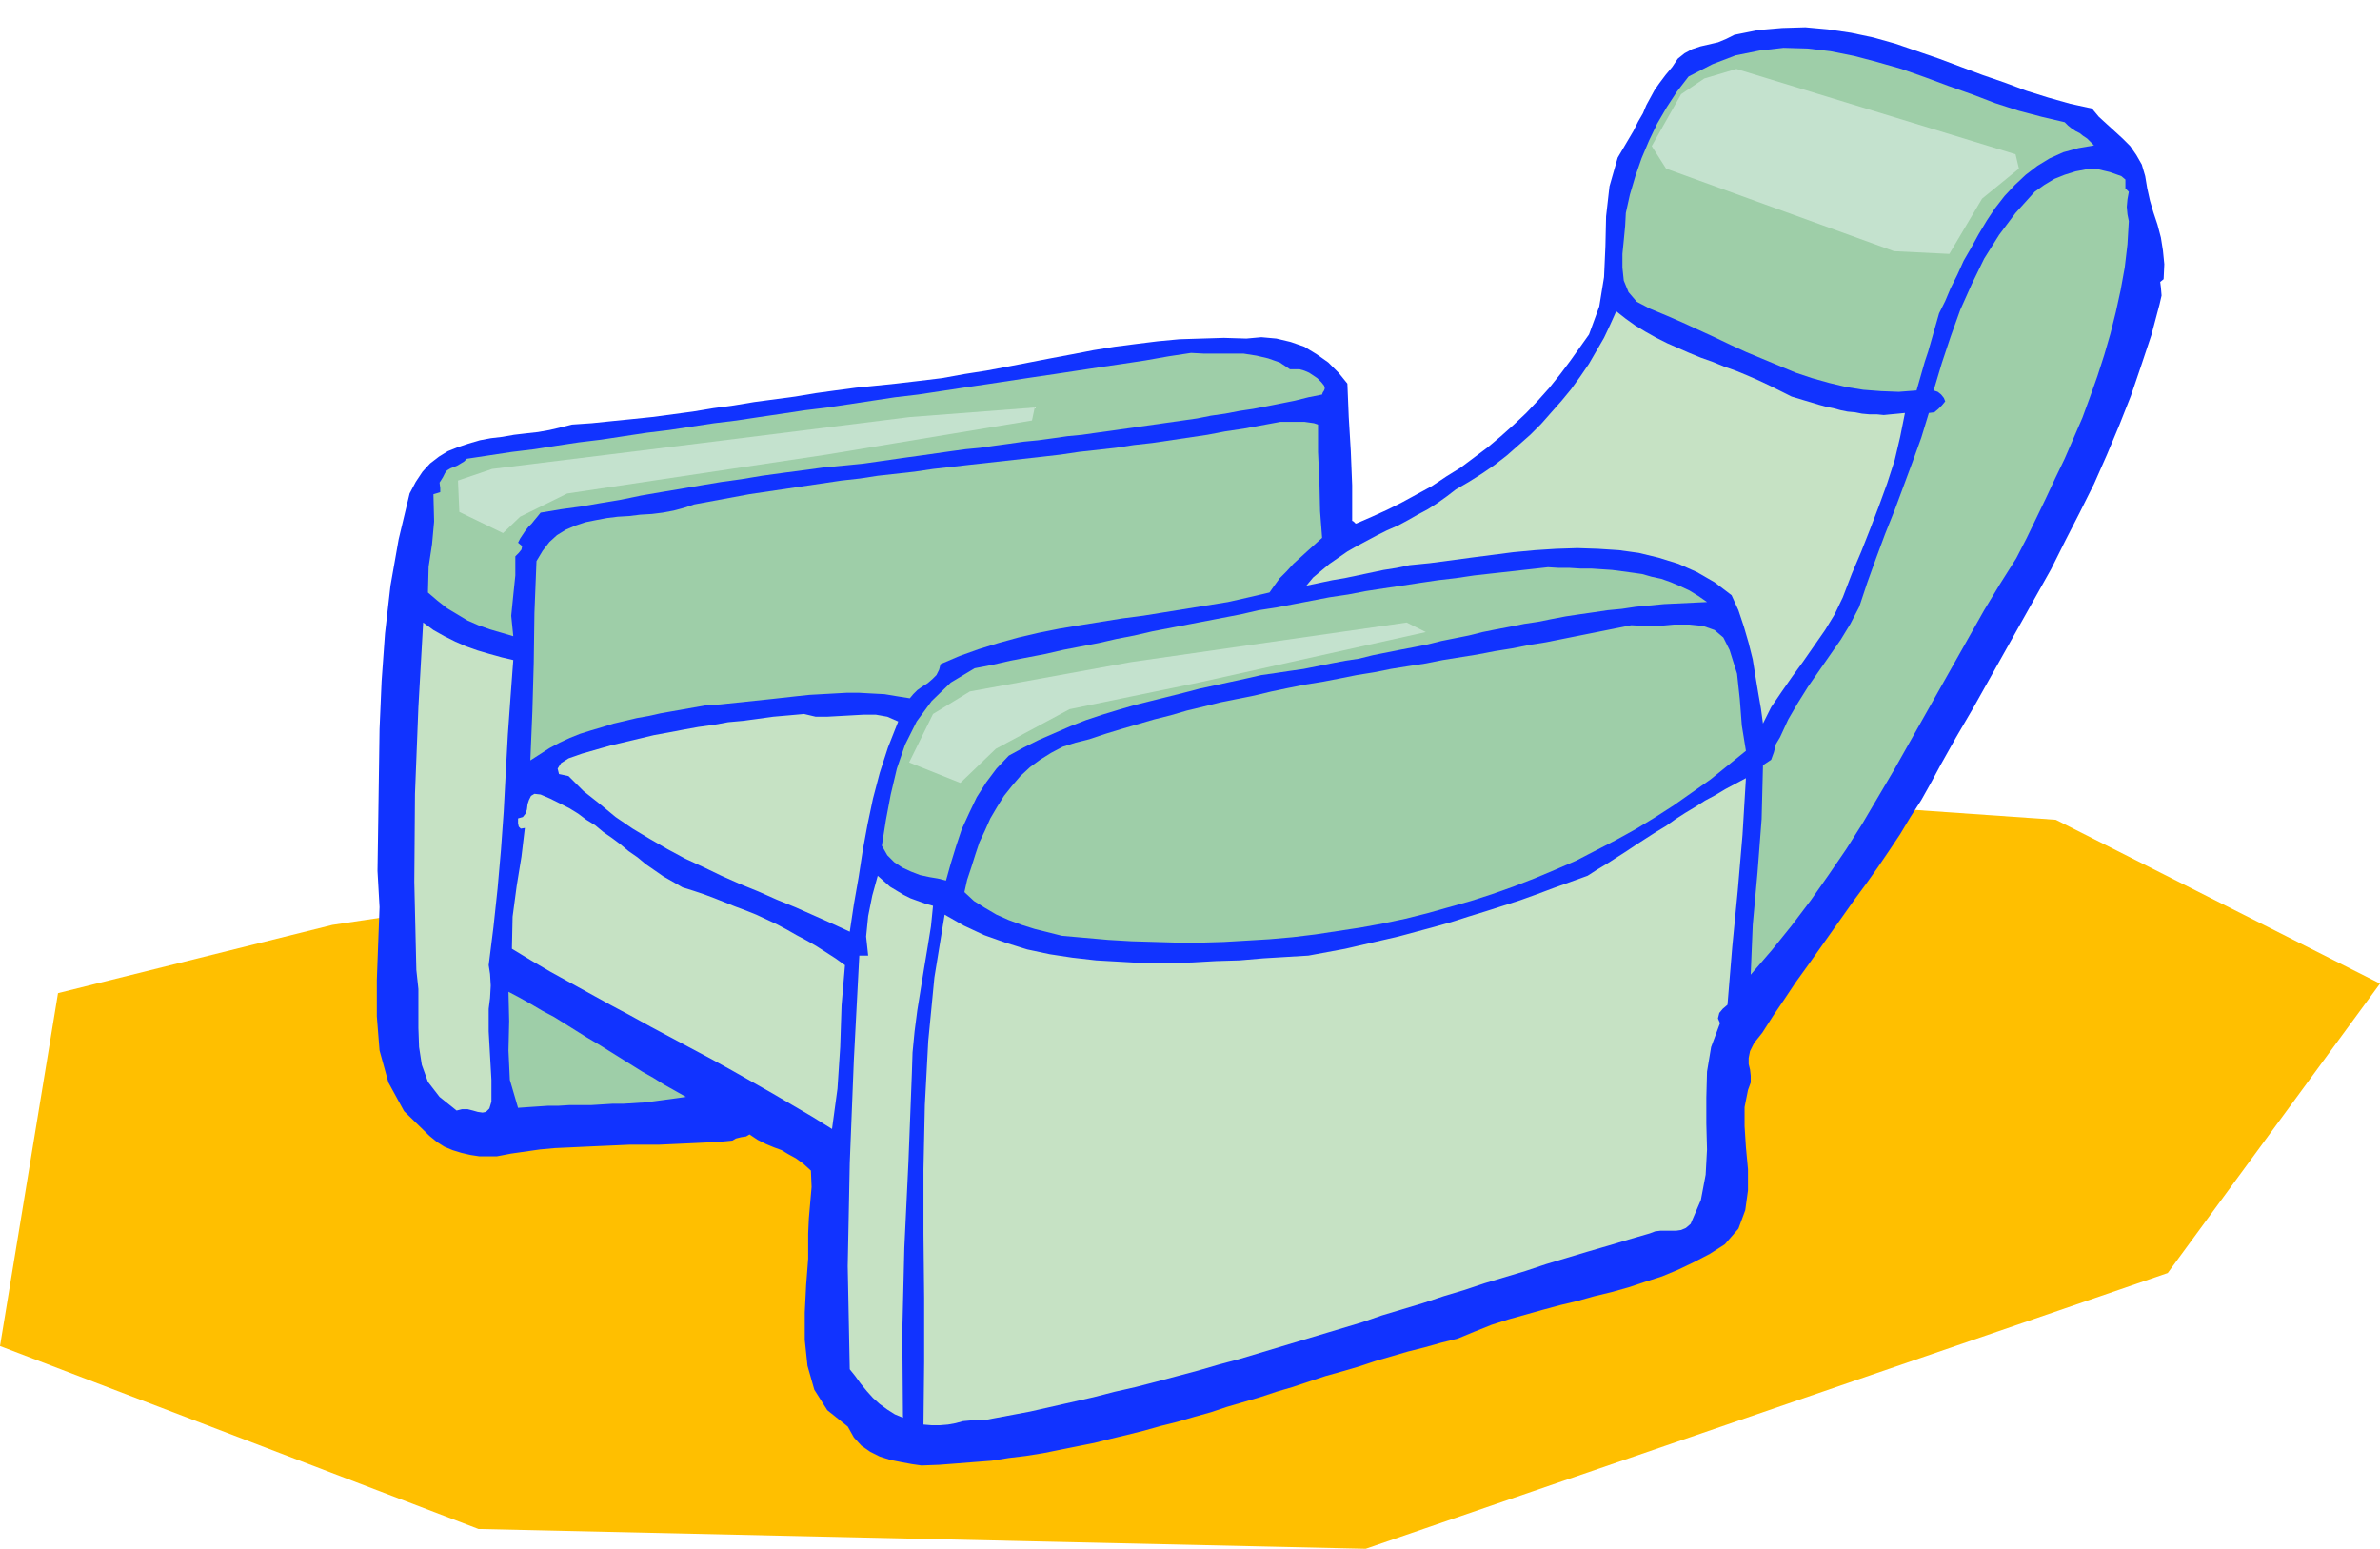
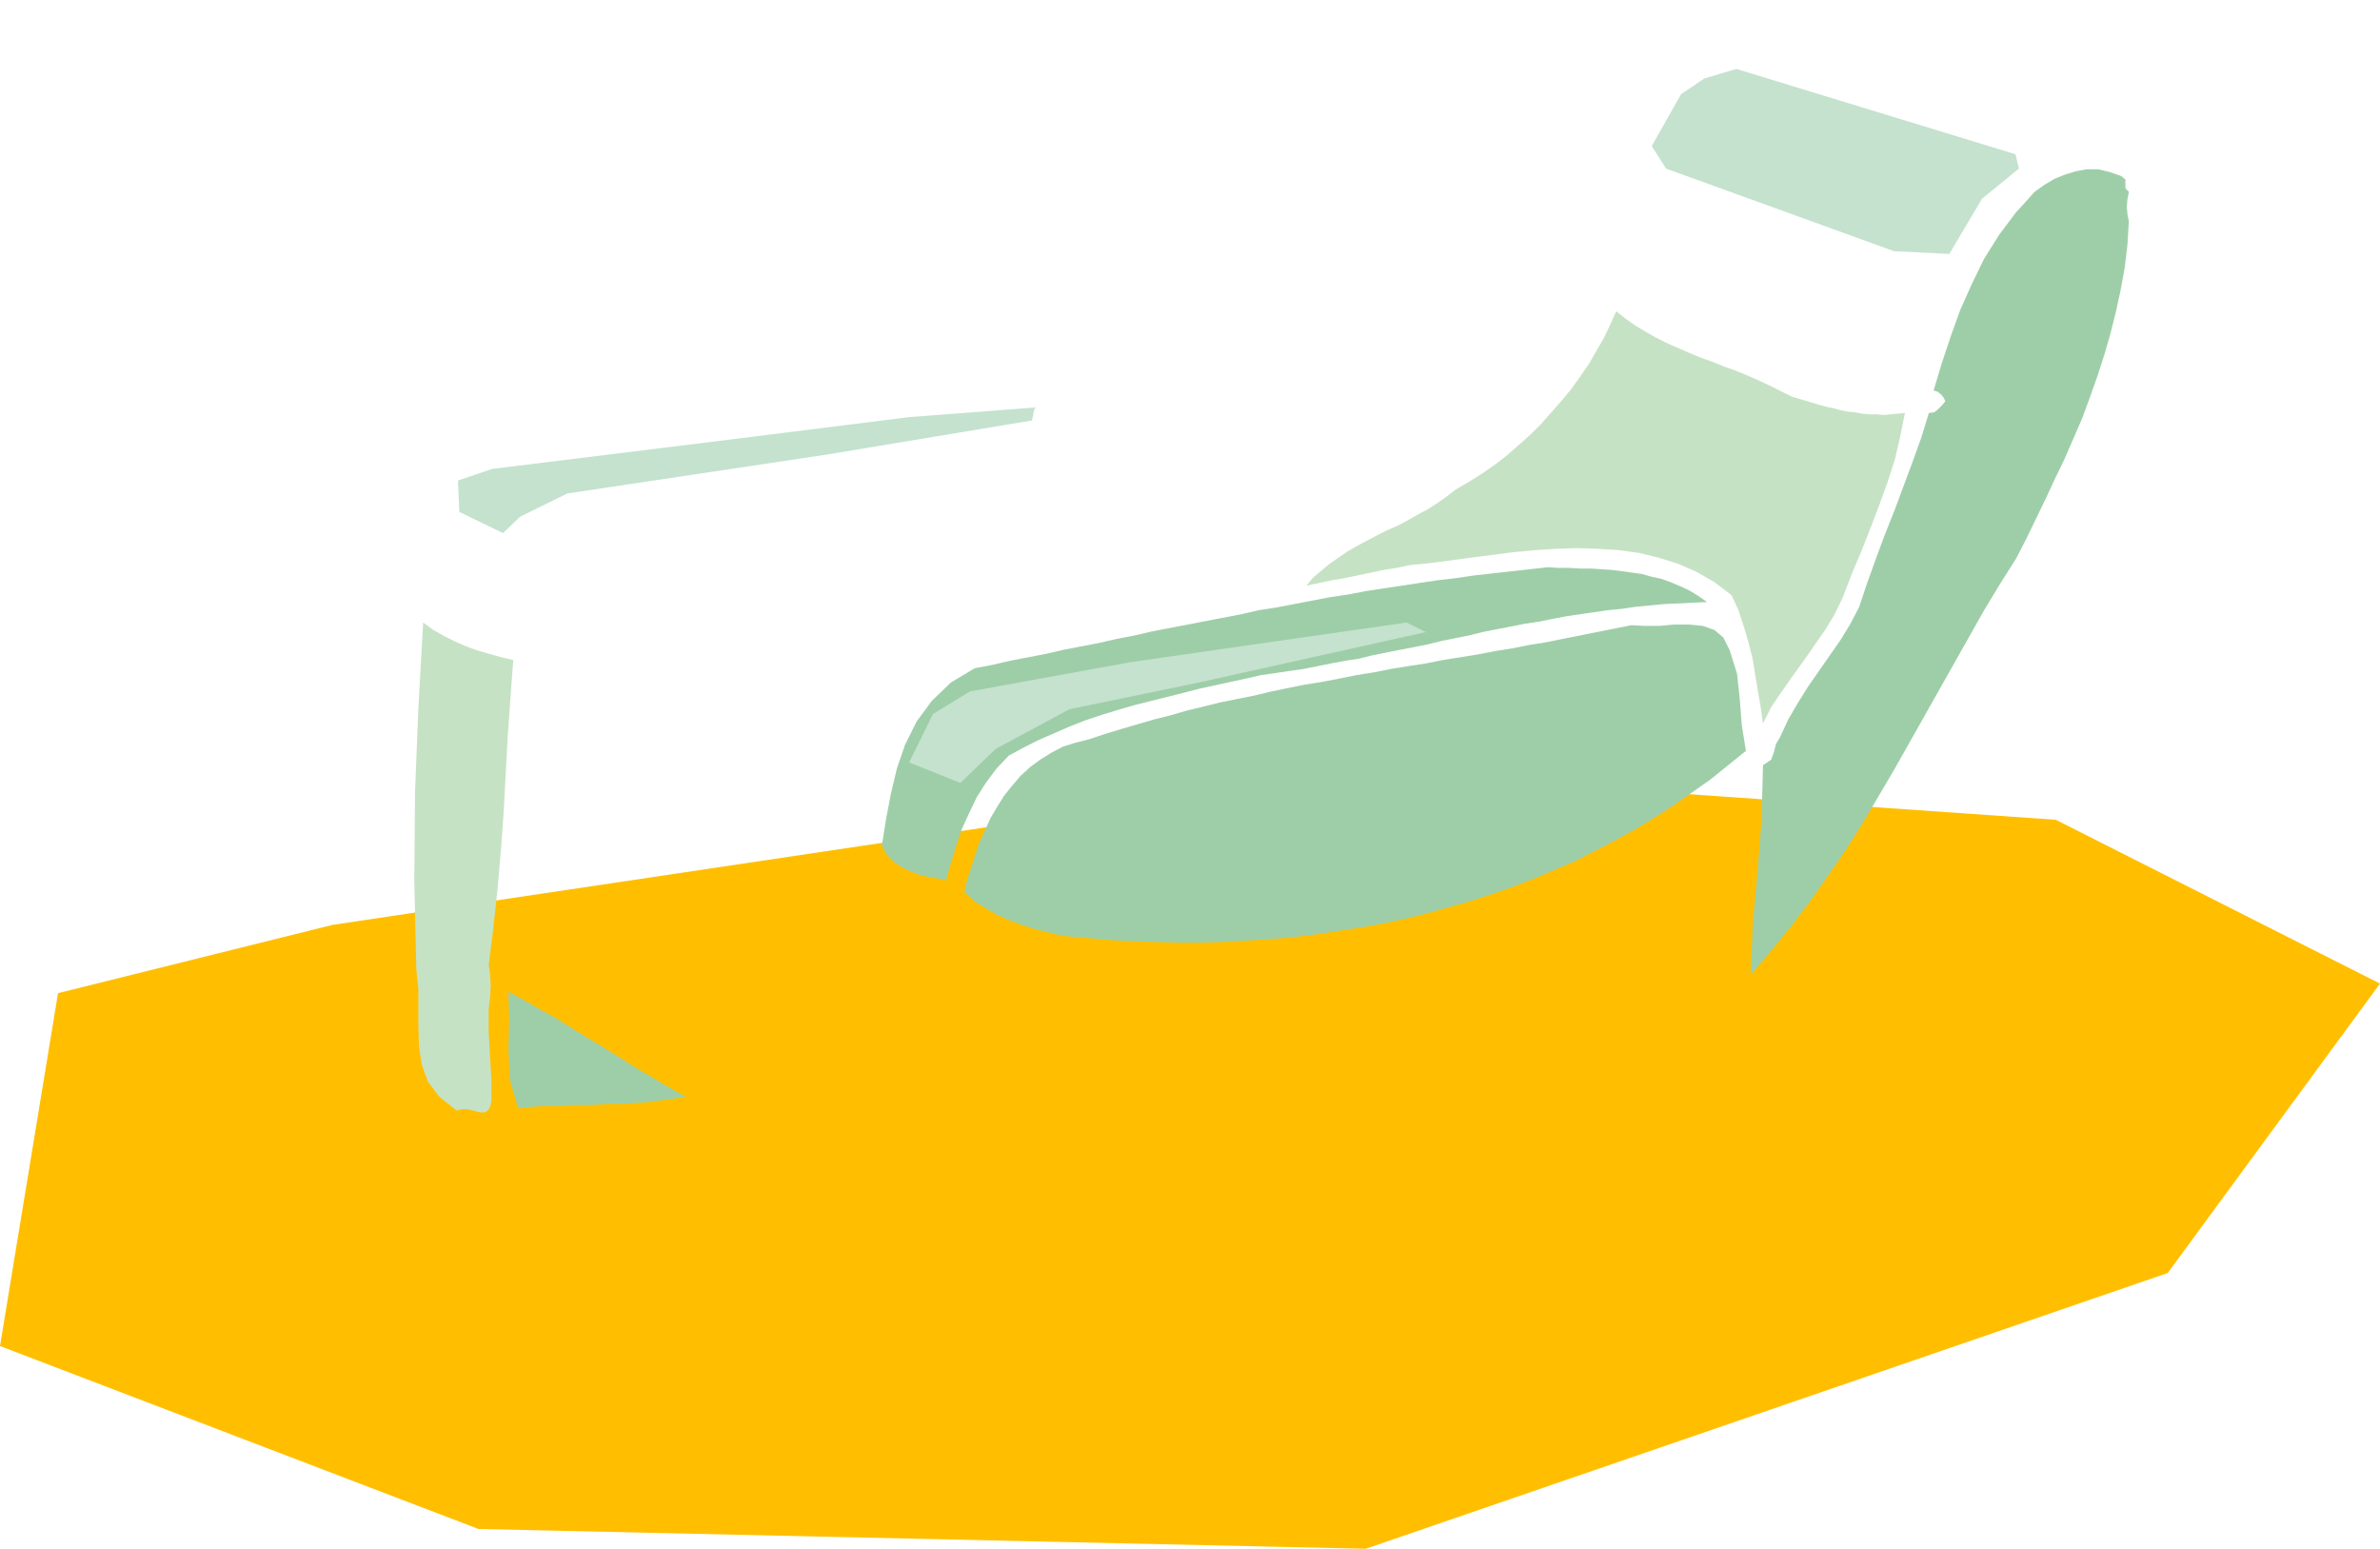
<svg xmlns="http://www.w3.org/2000/svg" width="3.487in" height="2.269in" fill-rule="evenodd" stroke-linecap="round" preserveAspectRatio="none" viewBox="0 0 3487 2269">
  <style>.pen1{stroke:none}.brush4{fill:#9ecea8}.brush5{fill:#c6e2c4}</style>
  <path d="M487 1355 85 1455 0 1972l701 268 1300 29 1175-404 311-424-475-240-1018-71-1507 225z" class="pen1" style="fill:#ffbf00" />
-   <path d="m3065 159 10 12 12 11 11 10 12 11 11 11 9 13 8 14 5 17 3 18 4 18 5 17 6 18 5 19 3 19 2 20-1 22-5 4 1 8 1 12-3 13-12 45-15 45-15 44-17 43-18 43-19 43-21 42-21 41-21 42-23 41-23 41-23 41-23 41-23 41-24 41-23 41-14 26-14 25-16 25-15 25-16 24-17 25-17 24-17 23-17 24-17 24-17 24-17 24-18 25-16 24-17 25-16 25-12 15-6 12-2 10v9l2 8 1 9v10l-4 11-5 25v28l2 31 3 32v31l-4 29-10 27-20 23-22 14-23 12-23 11-24 10-25 8-24 8-25 7-25 6-25 7-25 6-26 7-25 7-25 7-25 8-25 10-24 10-24 6-25 7-24 6-24 7-24 7-24 8-24 7-25 7-24 8-24 8-24 7-24 8-24 7-24 7-24 8-25 7-24 7-24 6-25 7-24 6-25 6-24 6-25 5-25 5-25 5-25 4-25 3-25 4-26 2-25 2-26 2-26 1-14-2-16-3-15-3-16-5-14-7-13-9-11-12-9-16-30-24-19-30-10-35-4-38v-40l2-40 3-39v-37l1-22 2-23 2-23-1-24-11-10-11-8-11-6-10-6-11-4-12-5-12-6-12-8-5 3-7 1-8 2-5 3-21 2-21 1-21 1-22 1-22 1h-43l-22 1-23 1-22 1-21 1-22 1-22 2-21 3-21 3-21 4h-26l-13-2-13-3-13-4-12-5-11-7-11-9-37-36-23-42-13-47-4-50v-53l2-54 2-53-3-53 1-68 1-70 1-70 3-70 5-70 8-70 12-68 16-67 9-17 10-15 11-12 13-10 13-8 15-6 15-5 17-5 16-3 17-2 17-3 17-2 18-2 17-3 17-4 16-4 29-2 29-3 30-3 29-3 30-4 30-4 30-5 30-4 30-5 30-4 30-4 30-5 29-4 30-4 30-3 29-3 34-4 33-4 33-6 32-5 32-6 31-6 31-6 32-6 31-6 31-5 31-4 32-4 32-3 32-1 33-1 33 1 22-2 22 2 21 5 20 7 18 11 17 12 15 15 13 16 2 49 3 50 2 50v52l2 1 1 1 2 2h1l23-10 22-10 22-11 22-12 22-12 21-14 21-13 20-15 20-15 19-16 19-17 18-17 17-18 17-19 16-20 15-20 27-38 15-41 7-43 2-45 1-44 5-44 12-42 23-39 7-14 7-12 5-12 6-11 6-11 7-10 9-12 10-12 8-12 10-8 11-6 12-4 13-3 13-3 12-5 12-6 35-7 35-3 34-1 33 3 34 5 33 7 32 9 32 11 32 11 32 12 32 12 32 11 32 12 32 10 32 9 32 7z" class="pen1" style="fill:#13f" />
-   <path d="m3025 179 5 5 5 4 6 4 6 3 5 4 6 4 5 5 5 5-23 4-22 6-20 9-18 11-17 13-16 15-15 16-14 18-12 18-12 20-11 20-11 19-9 20-10 20-8 19-9 18-4 14-4 14-4 14-4 14-5 15-4 14-4 14-4 14-26 2-26-1-26-2-25-4-25-6-25-7-24-8-24-10-24-10-24-10-24-11-23-11-24-11-24-11-23-10-24-10-19-10-12-14-7-17-2-19v-20l2-20 2-21 1-19 6-27 8-27 9-26 11-26 12-25 14-24 15-23 17-22 35-18 34-13 35-7 35-4 35 1 34 4 35 7 34 9 35 10 34 12 35 13 34 12 34 13 34 11 34 9 34 8z" class="pen1 brush4" />
  <path d="m3119 281-2 11-1 11 1 11 2 10-2 34-4 34-6 33-7 32-8 32-9 31-10 31-11 31-11 30-13 30-13 30-14 29-14 30-14 29-14 29-15 29-24 38-23 38-22 39-22 39-22 39-22 39-22 39-22 39-23 39-23 39-24 38-26 38-26 37-28 37-29 36-31 36 3-73 7-77 6-78 2-79 12-8 4-11 3-12 6-10 12-26 14-24 15-24 16-23 16-23 16-23 14-23 13-25 12-36 13-36 13-35 14-35 13-35 13-35 13-36 11-36 8-1 6-5 5-5 5-6-2-5-4-5-5-4-6-2 12-40 13-39 14-39 17-38 18-37 22-35 24-32 28-31 14-10 15-9 15-6 16-5 16-3h17l17 4 17 6 6 5v13l5 5z" class="pen1 brush4" />
  <path d="m2625 581 10 3 10 3 10 3 10 3 11 3 10 2 11 3 10 2 11 1 10 2 11 1h11l10 1 10-1 11-1 10-1-7 35-8 34-11 34-12 33-13 34-13 33-14 33-13 34-12 25-14 23-16 23-16 23-16 22-16 23-15 22-12 24-3-22-4-23-4-24-4-25-6-24-7-24-8-24-10-22-25-19-26-15-27-12-29-9-29-7-29-4-31-2-30-1-31 1-31 2-32 3-31 4-31 4-30 4-30 4-30 3-19 4-19 3-19 4-19 4-19 4-18 3-19 4-19 4 10-12 12-10 12-10 13-9 13-9 14-8 15-8 15-8 14-7 16-7 15-8 14-8 15-8 14-9 14-10 13-10 19-11 19-12 19-13 18-14 17-15 17-15 16-16 15-17 15-17 14-17 13-18 13-19 11-19 11-19 9-19 9-20 14 11 14 10 15 9 16 9 16 8 16 7 16 7 17 7 17 6 17 7 17 6 17 7 16 7 17 8 16 8 16 8z" class="pen1 brush5" />
-   <path d="M1890 541h14l7 2 7 3 6 4 6 4 6 6 4 5 1 4-1 3-2 3-1 3-20 4-20 5-20 4-20 4-21 4-20 3-21 4-21 3-20 4-21 3-21 3-21 3-21 3-21 3-21 3-22 3-21 3-21 2-21 3-22 3-21 2-21 3-22 3-21 3-21 2-22 3-21 3-21 3-22 3-21 3-21 3-21 3-30 3-31 3-30 4-30 4-29 4-30 5-29 4-30 5-29 5-30 5-29 5-29 6-30 5-29 5-29 4-30 5-4 5-5 6-4 5-5 5-4 5-4 6-4 6-3 6 6 5-1 5-4 5-5 5v28l-3 29-3 30 3 30-17-5-17-5-17-6-16-7-15-9-15-9-14-11-14-12 1-38 5-33 3-33-1-40 10-3v-6l-1-8 5-8 3-6 3-4 5-3 5-2 5-2 5-3 5-3 4-4 33-5 33-5 33-4 32-5 33-5 33-4 33-5 33-5 33-4 33-5 33-5 33-4 33-5 34-5 33-5 33-4 33-5 33-5 33-5 34-4 33-5 33-5 34-5 33-5 33-5 34-5 33-5 33-5 34-5 33-5 34-6 33-5 19 1h58l19 3 17 4 17 6 15 10z" class="pen1 brush4" />
-   <path d="m1937 788-10 9-10 9-11 10-11 10-10 11-10 10-8 11-7 10-30 7-31 7-31 5-31 5-31 5-31 5-31 4-31 5-31 5-30 5-30 6-30 7-29 8-29 9-28 10-28 12-2 8-4 8-6 6-7 6-8 5-7 5-6 6-5 6-19-3-18-3-19-1-18-1h-19l-18 1-18 1-18 1-19 2-18 2-18 2-19 2-19 2-19 2-19 2-19 1-17 3-17 3-17 3-17 3-18 4-17 3-17 4-17 4-16 5-17 5-16 5-15 6-15 7-15 8-14 9-14 9 3-72 2-71 1-73 3-76 9-15 10-13 11-10 13-8 14-6 15-5 15-3 16-3 16-2 17-1 16-2 17-1 16-2 16-3 15-4 15-5 27-5 27-5 27-5 27-4 27-4 27-4 27-4 27-4 27-3 26-4 27-3 27-3 27-4 27-3 26-3 27-3 27-3 27-3 27-3 26-3 27-4 27-3 27-3 26-4 27-3 27-4 27-4 27-4 26-5 27-4 27-5 27-5h35l7 1 7 1 6 2v40l2 43 1 44 3 39z" class="pen1 brush4" />
  <path d="m2501 882-21 1-21 1-21 1-21 2-21 2-20 3-21 2-20 3-21 3-20 3-21 4-20 4-20 3-20 4-21 4-20 4-20 5-20 4-20 4-20 5-20 4-21 4-20 4-20 4-20 5-20 3-21 4-20 4-20 4-21 3-20 3-21 3-22 5-23 5-23 5-23 5-23 6-24 6-24 6-24 6-24 7-23 7-24 8-23 9-23 10-23 10-22 11-22 12-18 19-15 20-14 22-11 23-11 24-8 24-8 26-7 25-12-3-12-2-14-3-13-5-13-6-12-8-10-10-8-14 6-38 7-37 9-38 12-35 17-34 22-30 28-27 35-21 26-5 26-6 26-5 26-5 26-6 26-5 26-5 26-6 26-5 26-6 26-5 26-5 26-5 26-5 26-5 26-6 26-4 26-5 26-5 26-5 27-4 26-5 26-4 27-4 26-4 27-4 26-3 27-4 27-3 27-3 27-3 27-3 16 1h16l16 1h16l15 1 15 1 15 2 15 2 14 2 14 4 14 3 14 5 14 6 13 6 13 8 13 9z" class="pen1 brush4" />
  <path d="m752 967-4 54-4 56-3 55-3 57-4 56-5 57-6 56-7 56 2 13 1 17-1 18-2 16v33l2 36 2 35v32l-3 10-5 5-5 1-7-1-7-2-8-2h-8l-8 2-25-20-17-22-9-25-4-26-1-28v-57l-3-28-3-129 1-129 5-127 7-124 15 11 16 9 16 8 16 7 17 6 17 5 18 5 17 4z" class="pen1 brush5" />
  <path d="m2534 952 11 35 4 37 3 39 6 37-26 21-26 21-27 19-27 19-28 18-28 17-29 16-29 15-29 15-30 13-31 13-31 12-31 11-31 10-32 9-32 9-32 8-33 7-33 6-33 5-33 5-33 4-34 3-33 2-34 2-34 1h-33l-34-1-34-1-34-2-34-3-34-3-20-5-20-5-19-6-19-7-18-8-17-10-16-10-14-13 4-18 6-18 6-19 6-18 8-17 8-18 10-17 10-16 12-15 12-14 14-13 15-11 16-10 17-9 19-6 20-5 24-8 23-7 24-7 24-7 24-6 24-7 25-6 24-6 25-5 25-5 25-6 24-5 25-5 25-4 26-5 25-5 25-4 25-5 25-4 26-4 25-5 25-4 25-4 26-5 25-4 25-5 25-4 25-5 25-5 25-5 25-5 25-5 20 1h21l22-2h22l20 2 17 6 13 11 9 18z" class="pen1 brush4" />
-   <path d="m1316 1057-15 38-12 37-10 38-8 38-7 38-6 39-7 40-6 40-26-12-27-12-27-12-27-11-27-12-27-11-27-12-27-13-26-12-26-14-26-15-25-15-25-17-23-19-24-19-22-22-14-3-2-8 5-8 11-7 20-7 21-6 21-6 21-5 21-5 21-5 22-4 21-4 22-4 22-3 22-4 22-2 22-3 22-3 23-2 22-2 17 4h17l18-1 18-1 18-1h17l17 3 16 7zm1242 83-5 83-7 82-8 82-7 85-7 6-5 6-2 8 3 7-13 35-6 36-1 38v38l1 38-2 37-7 37-15 35-7 6-7 3-7 1h-23l-8 1-8 3-31 9-30 9-31 9-30 9-30 9-30 10-30 9-30 9-30 10-30 9-30 10-30 9-30 9-29 10-30 9-30 9-30 9-30 9-30 9-30 9-30 8-31 9-30 8-30 8-31 8-31 7-31 8-31 7-31 7-31 7-32 6-32 6h-12l-11 1-11 1-11 3-11 2-12 1h-12l-12-1 1-92v-93l-1-94v-95l2-94 5-94 9-93 15-92 28 16 30 14 31 11 32 10 33 7 33 5 35 4 35 2 35 2h35l36-1 35-2 34-1 35-3 33-2 33-2 27-5 27-5 26-6 26-6 26-6 26-7 26-7 25-7 25-8 26-8 25-8 25-8 25-9 24-9 25-9 25-9 14-9 15-9 14-9 14-9 15-10 14-9 14-9 15-9 14-10 14-9 15-9 14-9 15-8 15-9 15-8 15-8zm-1558 160 16 5 15 5 16 6 15 6 15 6 16 6 15 6 15 7 15 7 15 8 14 8 15 8 14 8 14 9 14 9 14 10-5 59-2 61-4 61-8 59-29-18-29-17-29-17-30-17-30-17-29-16-30-16-30-16-30-16-29-16-30-16-29-16-29-16-29-16-29-17-28-17 1-47 6-45 7-43 5-42-6 1-3-3-1-5v-7l7-2 4-5 2-6 1-8 2-6 3-6 5-3 9 1 14 6 14 7 14 7 13 8 12 9 13 8 12 10 13 9 12 9 12 10 13 9 12 10 13 9 13 9 14 8 14 8zm367 27-3 30-5 31-5 30-5 31-5 31-4 31-3 31-1 31-5 129-6 126-3 124 1 125-12-5-11-7-11-8-10-9-9-10-9-11-8-11-8-10-3-151 3-151 6-151 8-153h13l-3-28 3-30 6-30 8-29 9 8 9 8 10 6 10 6 10 5 11 4 11 4 11 3z" class="pen1 brush5" />
  <path d="m1005 1607-14 2-15 2-15 2-15 2-16 1-16 1h-16l-16 1-16 1h-32l-16 1h-15l-15 1-15 1-14 1-12-41-2-43 1-43-1-43 17 9 16 9 17 10 17 9 16 10 16 10 16 10 17 10 16 10 16 10 16 10 16 10 16 9 16 10 16 9 16 9z" class="pen1 brush4" />
  <path d="m673 750 64 31 25-24 69-34 380-57 301-50 4-19-183 14-304 38-308 38-50 17 2 46zm659 367 75 30 52-50 108-58 189-39 333-74-28-14-404 58-236 43-54 33-35 71zM2544 101l409 125 5 21-54 44-48 81-81-4-334-121-21-33 43-76 34-23 47-14z" class="pen1" style="fill:#c4e2ce" />
</svg>